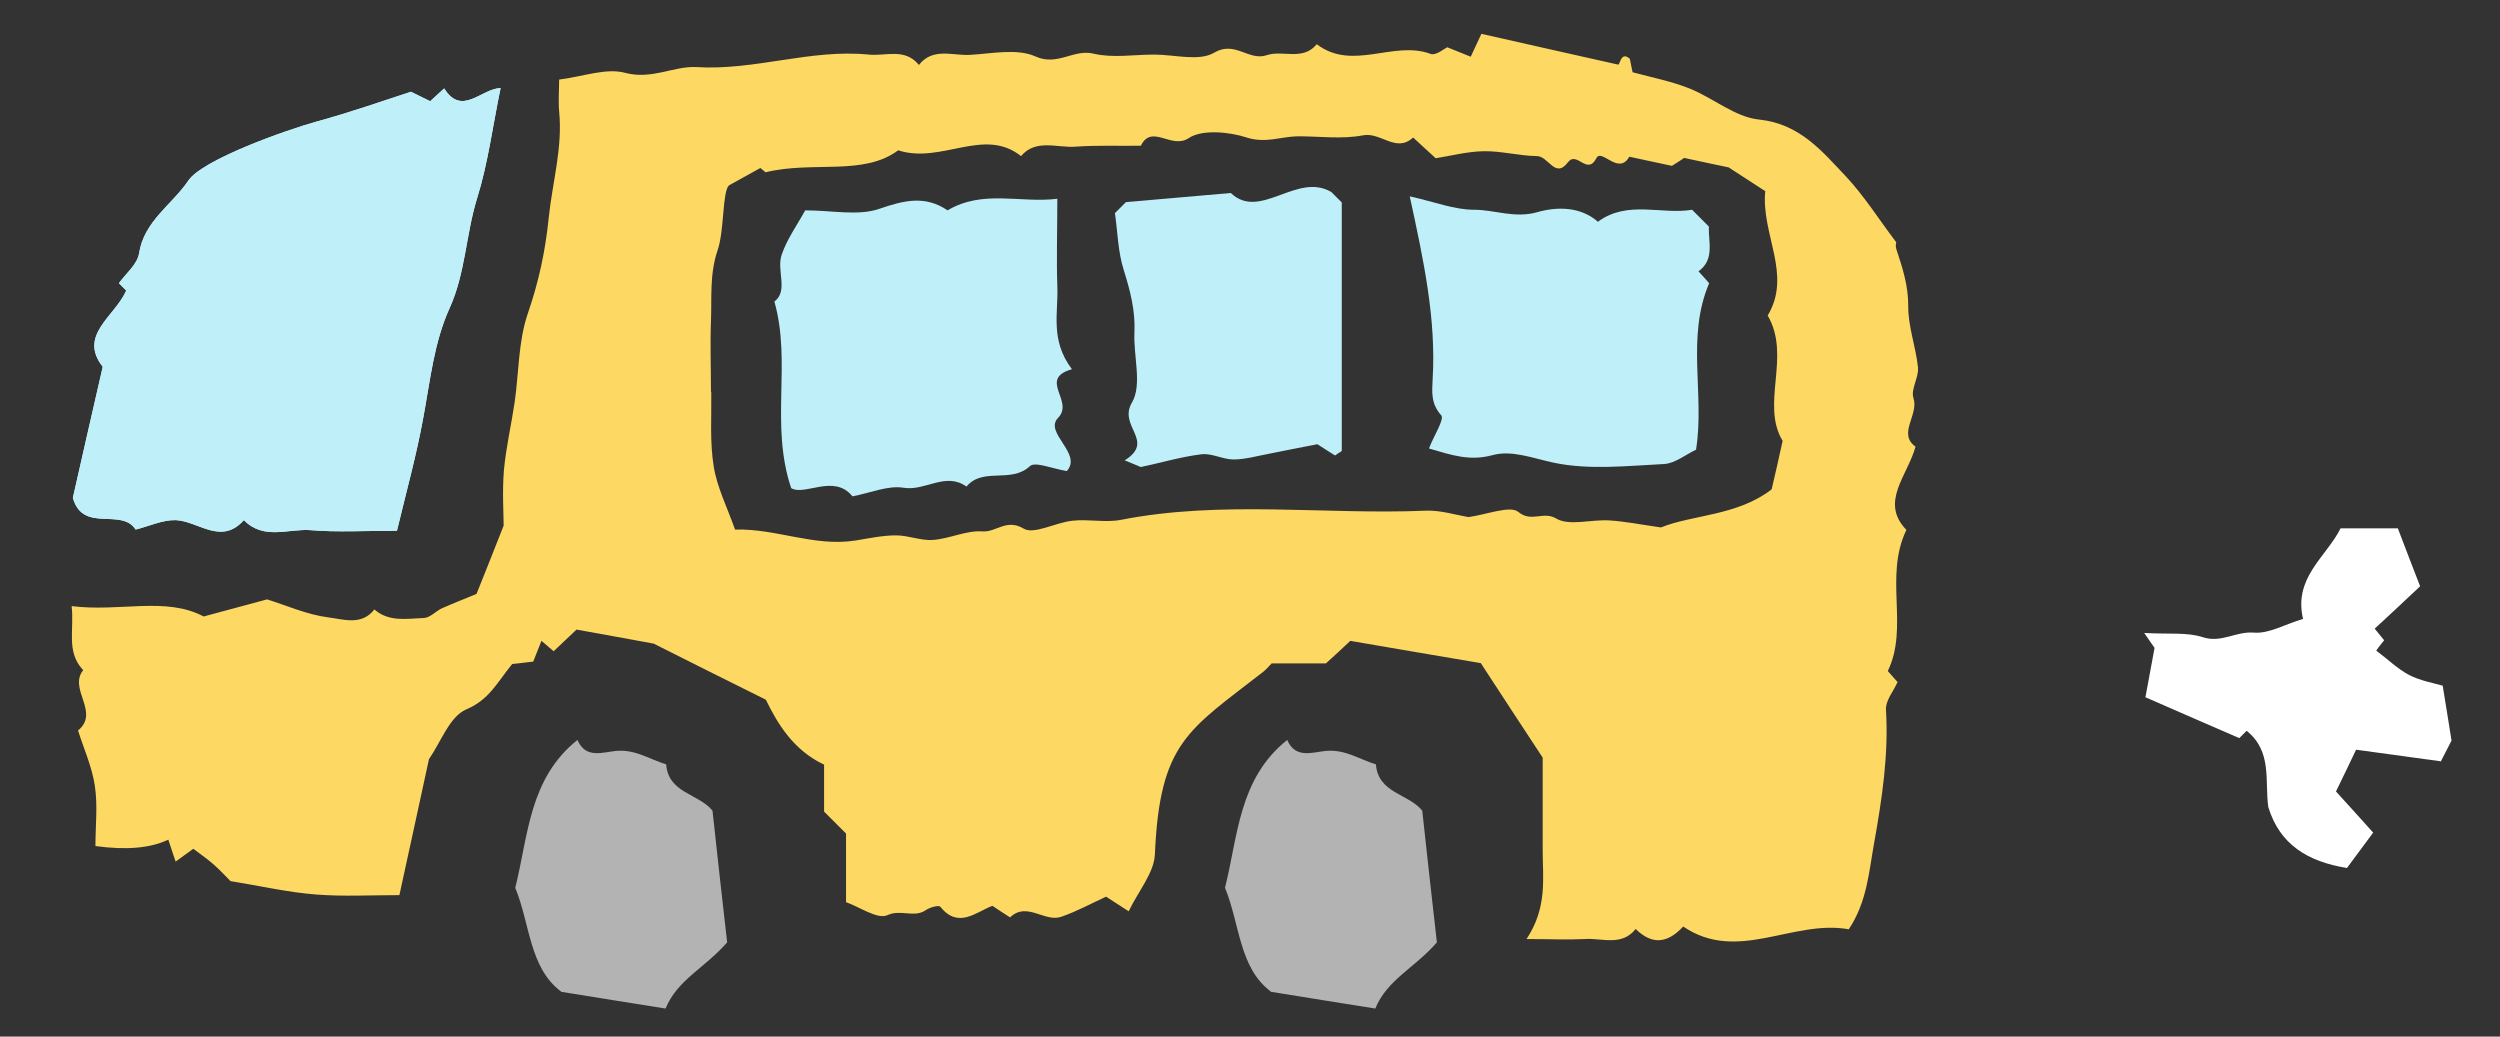
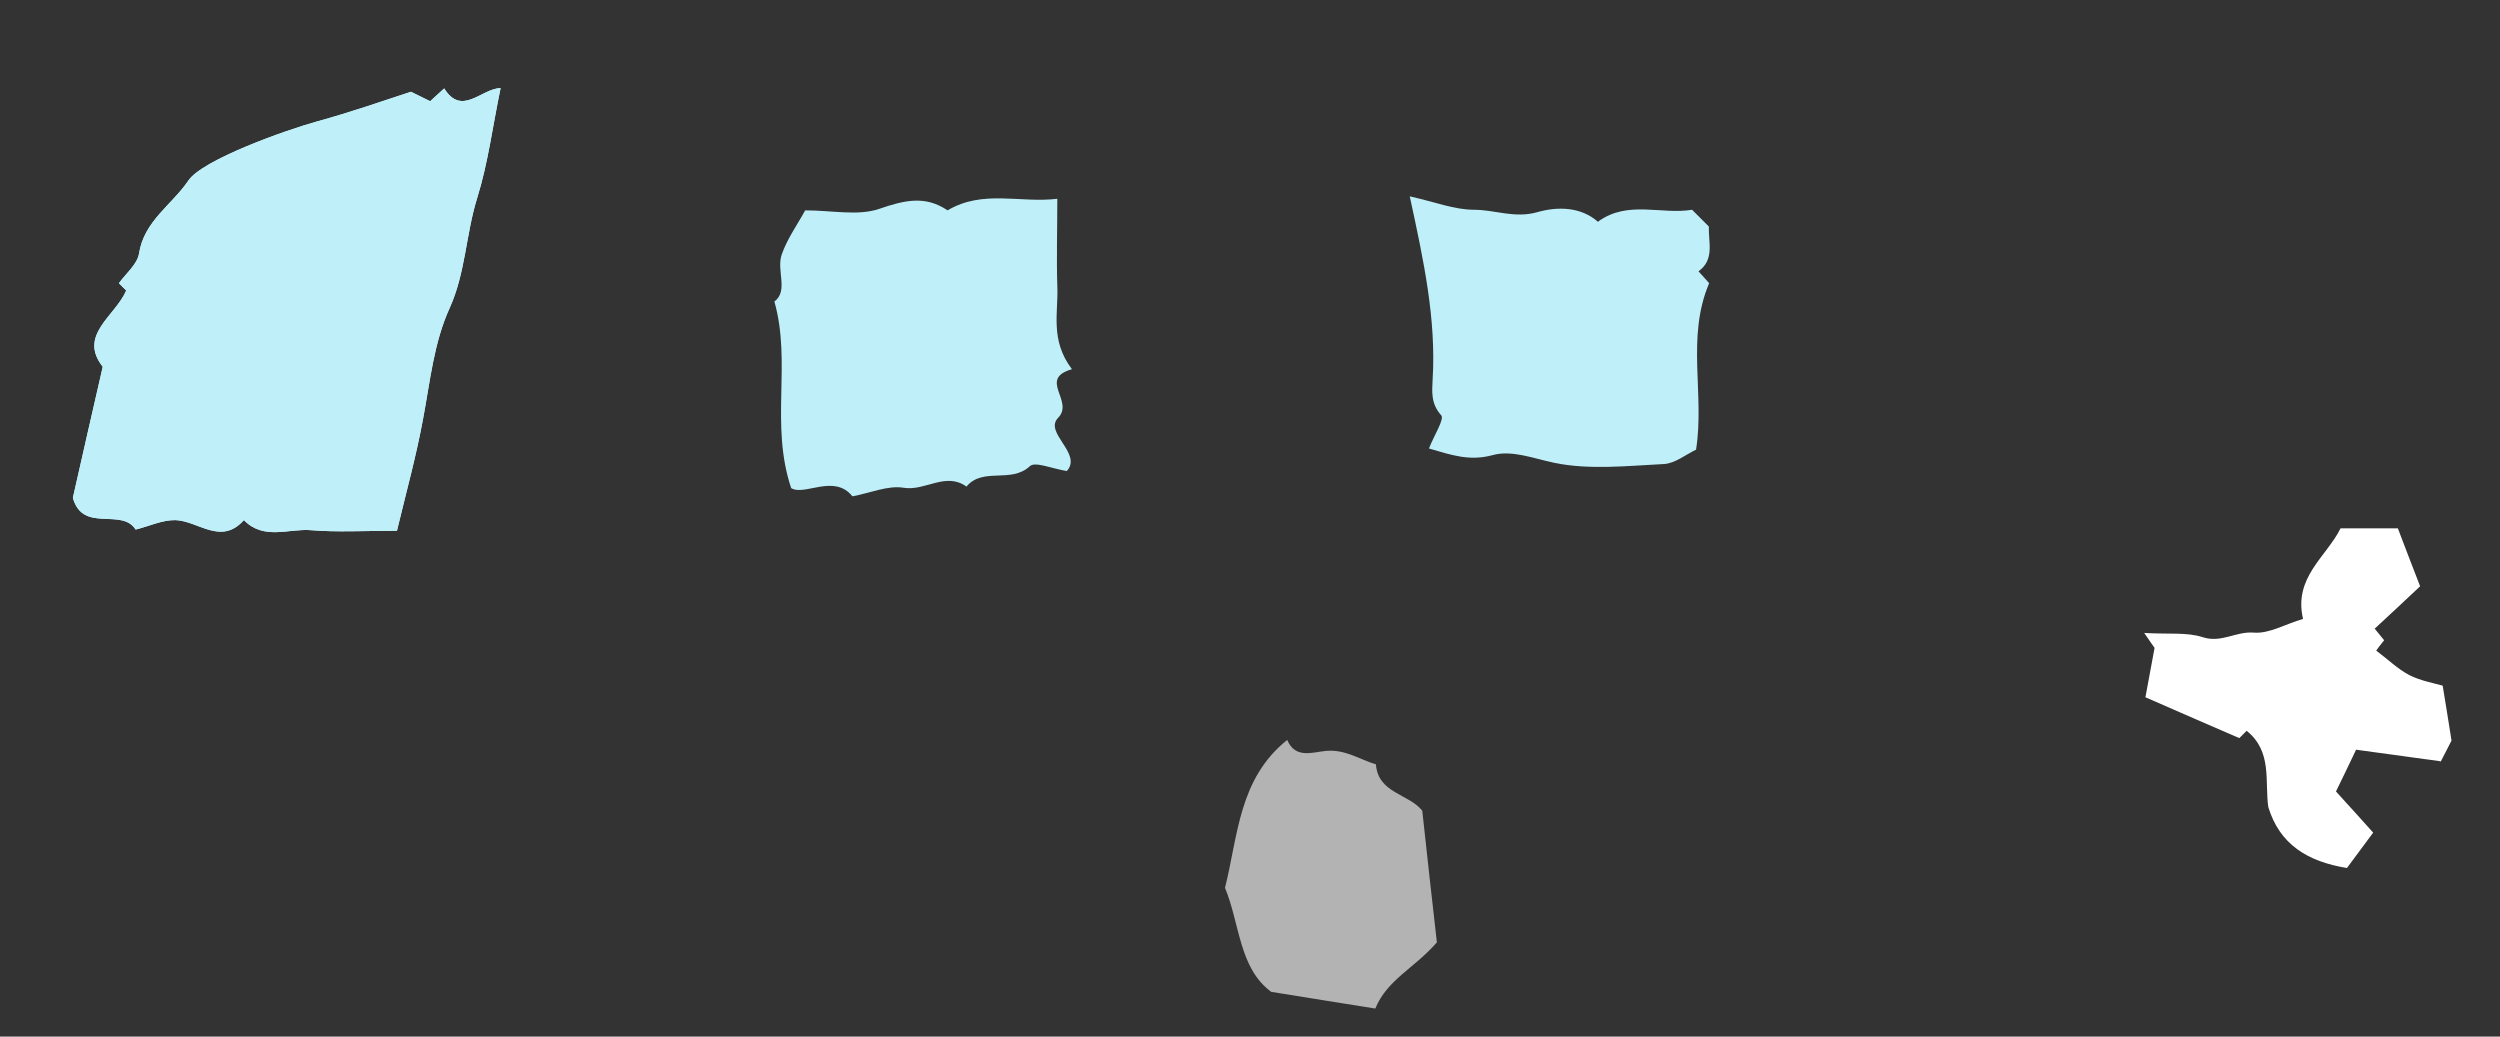
<svg xmlns="http://www.w3.org/2000/svg" id="_レイヤー_3" viewBox="0 0 82 34">
  <rect x="0" y="0" width="82" height="34" fill="#333333" stroke="none" />
  <defs>
    <style>.cls-1{fill:#bff0f9;}.cls-1,.cls-2,.cls-3,.cls-4{stroke-width:0px;}.cls-2{fill:#b3b3b3;}.cls-3{fill:#fff;}.cls-4{fill:#fdd862;}</style>
  </defs>
  <path class="cls-3" d="M80.05,24.97c-.96-.13-1.88-.26-2.77-.38-.26.55-.47.98-.66,1.37.49.54.91,1,1.22,1.35-.38.51-.67.9-.86,1.16-1.3-.21-2.21-.78-2.58-2-.12-.84.14-1.82-.71-2.5-.09.09-.18.18-.24.24-1-.43-1.98-.86-3.08-1.34.09-.47.19-1.04.3-1.62-.07-.1-.15-.21-.34-.49.8.05,1.4-.03,1.92.14.61.2,1.09-.2,1.68-.15.5.04,1.03-.28,1.61-.45-.32-1.36.77-2.04,1.23-2.97h1.88c.23.61.46,1.2.73,1.9-.49.46-.99.93-1.49,1.39.11.13.22.27.31.38-.13.16-.23.29-.26.34.39.29.7.6,1.08.8.37.19.79.26,1.1.35.1.62.19,1.15.29,1.8-.08.15-.24.48-.36.7Z" />
-   <path class="cls-2" d="M18.4,32.53c1.22.2,2.31.37,3.43.55.39-.95,1.28-1.32,2.02-2.17-.15-1.33-.32-2.82-.48-4.32-.45-.56-1.45-.57-1.52-1.52-.54-.16-1.01-.5-1.64-.44-.44.04-1,.27-1.27-.36-1.59,1.27-1.61,3.14-2.04,4.85.49,1.19.46,2.62,1.5,3.4Z" />
  <path class="cls-2" d="M41.68,32.53c1.22.2,2.31.37,3.43.55.39-.95,1.28-1.32,2.02-2.17-.15-1.33-.32-2.82-.48-4.32-.45-.56-1.45-.57-1.52-1.52-.54-.16-1.01-.5-1.64-.44-.44.04-1,.27-1.27-.36-1.59,1.27-1.61,3.14-2.04,4.85.49,1.19.46,2.62,1.5,3.4Z" />
  <path class="cls-1" d="M13.01,17.41c-1.12,0-1.97.05-2.81-.02-.73-.06-1.55.34-2.2-.33-.75.84-1.49.03-2.24,0-.43-.01-.87.2-1.31.31-.47-.73-1.73.13-2.06-1.04.31-1.36.63-2.79.98-4.3-.82-1.04.41-1.66.77-2.5-.09-.09-.17-.17-.24-.24.23-.32.6-.62.66-.97.16-1.07,1.09-1.61,1.62-2.4.46-.68,3.18-1.65,4.23-1.94,1.06-.29,2.09-.65,3.07-.97.24.12.44.22.63.31.18-.17.32-.29.46-.42.58.93,1.22,0,1.85-.01-.26,1.24-.41,2.46-.77,3.61-.37,1.19-.38,2.45-.9,3.6-.52,1.14-.64,2.4-.87,3.62-.22,1.21-.55,2.4-.86,3.69Z" />
  <path class="cls-1" d="M35.16,12.11c-1.12.32.08,1.04-.45,1.59-.49.49.81,1.18.28,1.75-.49-.08-1.04-.32-1.21-.16-.62.58-1.54.02-2.08.67-.68-.49-1.35.15-2.05.04-.52-.09-1.1.17-1.69.28-.6-.75-1.57,0-2.01-.27-.7-2.1.02-4.1-.55-6.12.47-.35.06-1.02.24-1.54.18-.52.52-.99.77-1.45.89,0,1.73.19,2.43-.05.82-.28,1.5-.45,2.24.05,1.16-.69,2.38-.23,3.6-.38,0,1.07-.03,1.97,0,2.86.04.86-.25,1.77.48,2.73Z" />
  <path class="cls-1" d="M52.43,7.26c.97-.7,2.08-.21,3.07-.38.21.21.38.38.55.55-.02.51.2,1.08-.34,1.47.12.13.24.26.35.39-.76,1.78-.14,3.65-.43,5.46-.34.16-.69.45-1.05.47-1.2.06-2.45.2-3.6-.04-.68-.14-1.39-.43-2.03-.25-.75.2-1.33,0-2.08-.22.16-.42.52-.97.4-1.09-.34-.38-.3-.77-.28-1.17.12-1.98-.29-3.89-.75-6.01.81.18,1.46.44,2.11.44.68,0,1.33.29,2.07.08.63-.18,1.41-.2,2,.32Z" />
-   <path class="cls-1" d="M37.4,15.31c-.17-.07-.34-.14-.51-.21,1.02-.64-.23-1.11.24-1.9.34-.58.04-1.53.08-2.31.03-.71-.14-1.36-.35-2.03-.19-.59-.2-1.24-.29-1.87.12-.12.25-.25.36-.36,1.11-.1,2.2-.19,3.44-.3.96.92,2.17-.7,3.3-.03.13.13.26.26.34.34,0,2.74,0,5.44,0,8.14,0,.03-.09.06-.22.16-.2-.13-.43-.27-.58-.37-.58.11-1.07.21-1.57.31-.39.07-.79.19-1.18.19-.35,0-.71-.21-1.05-.17-.67.08-1.33.28-2,.42Z" />
  <path class="cls-1" d="M13.01,17.41c-1.12,0-1.97.05-2.81-.02-.73-.06-1.55.34-2.2-.33-.75.84-1.49.03-2.24,0-.43-.01-.87.2-1.31.31-.47-.73-1.73.13-2.06-1.04.31-1.36.63-2.79.98-4.3-.82-1.04.41-1.66.77-2.5-.09-.09-.17-.17-.24-.24.23-.32.6-.62.66-.97.16-1.07,1.09-1.61,1.62-2.4.46-.68,3.18-1.65,4.23-1.94,1.06-.29,2.09-.65,3.07-.97.24.12.44.22.63.31.18-.17.32-.29.46-.42.58.93,1.22,0,1.85-.01-.26,1.24-.41,2.46-.77,3.61-.37,1.19-.38,2.45-.9,3.6-.52,1.14-.64,2.4-.87,3.62-.22,1.21-.55,2.4-.86,3.69Z" />
-   <path class="cls-4" d="M2.73,21.98c-.5.62.56,1.38-.17,1.98.19.6.46,1.2.55,1.81.1.65.02,1.32.02,1.98q1.52.21,2.39-.21c.07.21.14.42.24.72.18-.13.33-.24.58-.42.2.15.43.31.64.49.23.2.43.42.58.57.99.16,1.89.37,2.81.44.9.07,1.81.02,2.73.02.33-1.5.65-2.99.97-4.46.39-.56.68-1.4,1.22-1.63.76-.32,1.01-.88,1.51-1.49.13-.01.42-.05.69-.08.09-.22.17-.43.27-.68.14.12.26.22.4.34.24-.23.5-.47.75-.71.85.15,1.7.31,2.53.46,1.19.6,2.39,1.2,3.68,1.84.39.8.91,1.66,1.91,2.13v1.54c.28.28.49.49.72.72v2.25c.45.16,1.03.57,1.35.43.45-.21.88.1,1.27-.17.13-.09.42-.17.47-.11.59.73,1.15.19,1.71-.03.19.13.38.25.58.38.55-.53,1.13.17,1.68-.02.52-.18,1.01-.45,1.47-.66.2.13.39.25.74.48.33-.68.83-1.26.86-1.86.16-3.7,1.1-4.08,3.56-6,.09-.07.17-.17.27-.27.59,0,1.19,0,1.78,0,.31-.28.6-.55.8-.74,1.57.27,2.97.51,4.28.73.7,1.07,1.35,2.07,2.03,3.1,0,.98,0,2.01,0,3.03,0,.93.16,1.88-.53,2.92.75,0,1.33.03,1.91,0,.57-.04,1.21.25,1.67-.33.51.5,1.01.51,1.56-.08,1.78,1.21,3.59-.24,5.43.09.6-.9.66-1.88.83-2.82.26-1.45.48-2.9.39-4.38-.02-.3.25-.61.38-.91-.15-.17-.27-.3-.32-.36.7-1.45-.13-3.09.61-4.63-.88-.91.03-1.76.3-2.73-.6-.43.12-1.04-.07-1.6-.09-.28.18-.67.15-1-.07-.68-.33-1.35-.32-2.03,0-.67-.19-1.24-.39-1.85-.04-.11,0-.24,0-.22-.59-.78-1.06-1.53-1.65-2.16-.79-.83-1.51-1.73-2.86-1.87-.78-.08-1.5-.71-2.28-1.02-.57-.23-1.19-.35-1.86-.53-.02-.08-.05-.24-.09-.44-.29-.26-.32.18-.38.19-1.55-.35-3-.67-4.49-1.01-.1.21-.21.45-.35.75-.22-.09-.42-.17-.77-.31-.09.04-.37.28-.54.22-1.22-.46-2.56.58-3.74-.32-.46.56-1.12.18-1.64.36-.6.2-1.04-.49-1.73-.08-.49.29-1.3.06-1.96.06s-1.36.12-1.99-.03c-.66-.16-1.18.42-1.91.09-.6-.27-1.43-.09-2.15-.05-.57.03-1.21-.25-1.67.33-.46-.57-1.09-.28-1.65-.34-1.9-.19-3.73.53-5.65.41-.73-.04-1.46.42-2.33.19-.63-.17-1.38.12-2.17.22,0,.34-.03.7,0,1.04.12,1.19-.22,2.32-.34,3.48-.11,1.1-.33,2.12-.69,3.16-.31.91-.29,1.93-.43,2.91-.11.74-.28,1.47-.35,2.21-.06.72-.01,1.45-.01,1.83-.36.92-.61,1.54-.89,2.24-.31.13-.72.29-1.13.47-.2.09-.39.31-.59.32-.56.02-1.15.14-1.63-.28-.42.54-1.02.32-1.51.26-.71-.09-1.39-.4-2.01-.59-.66.18-1.3.35-2.08.56-1.25-.66-2.74-.14-4.33-.34.09.78-.18,1.47.35,2.07ZM23.32,12.85c0-.77-.03-1.54,0-2.32.03-.77-.05-1.54.22-2.33.22-.64.15-1.91.37-2.12.25-.14.63-.35,1.03-.57.07.06.15.12.17.14,1.57-.38,3.21.13,4.35-.72,1.42.46,2.81-.78,4.03.19.49-.58,1.19-.26,1.8-.31.71-.05,1.42-.02,2.13-.03.36-.73,1,.13,1.57-.25.43-.29,1.32-.21,1.9-.02.62.2,1.12-.03,1.68-.04.71,0,1.45.1,2.13-.03.59-.12,1.09.59,1.65.07.21.19.42.39.74.68.46-.07,1.02-.22,1.57-.23.58-.01,1.16.15,1.75.16.38,0,.6.76,1.02.2.29-.38.63.45.93-.13.17-.34.73.58,1.08-.05.48.1.96.21,1.4.3.21-.13.39-.25.4-.26.73.16,1.27.27,1.46.31.57.37.91.59,1.2.78-.14,1.42.89,2.73.08,4.08.78,1.33-.24,2.9.49,4.11-.13.59-.24,1.09-.36,1.59-1.12.87-2.6.83-3.63,1.25-.7-.1-1.19-.2-1.69-.23-.59-.04-1.32.19-1.74-.06-.43-.26-.82.14-1.25-.22-.26-.22-1.05.09-1.63.17-.43-.07-.92-.23-1.4-.21-3.33.14-6.68-.35-10,.3-.51.1-1.07-.03-1.6.03-.55.06-1.26.46-1.59.26-.57-.34-.9.12-1.35.09-.53-.04-1.08.24-1.63.28-.39.03-.8-.15-1.21-.15-.45,0-.9.1-1.34.17-1.35.21-2.59-.4-3.94-.36-.25-.71-.59-1.38-.7-2.07-.13-.8-.07-1.63-.08-2.45Z" />
</svg>